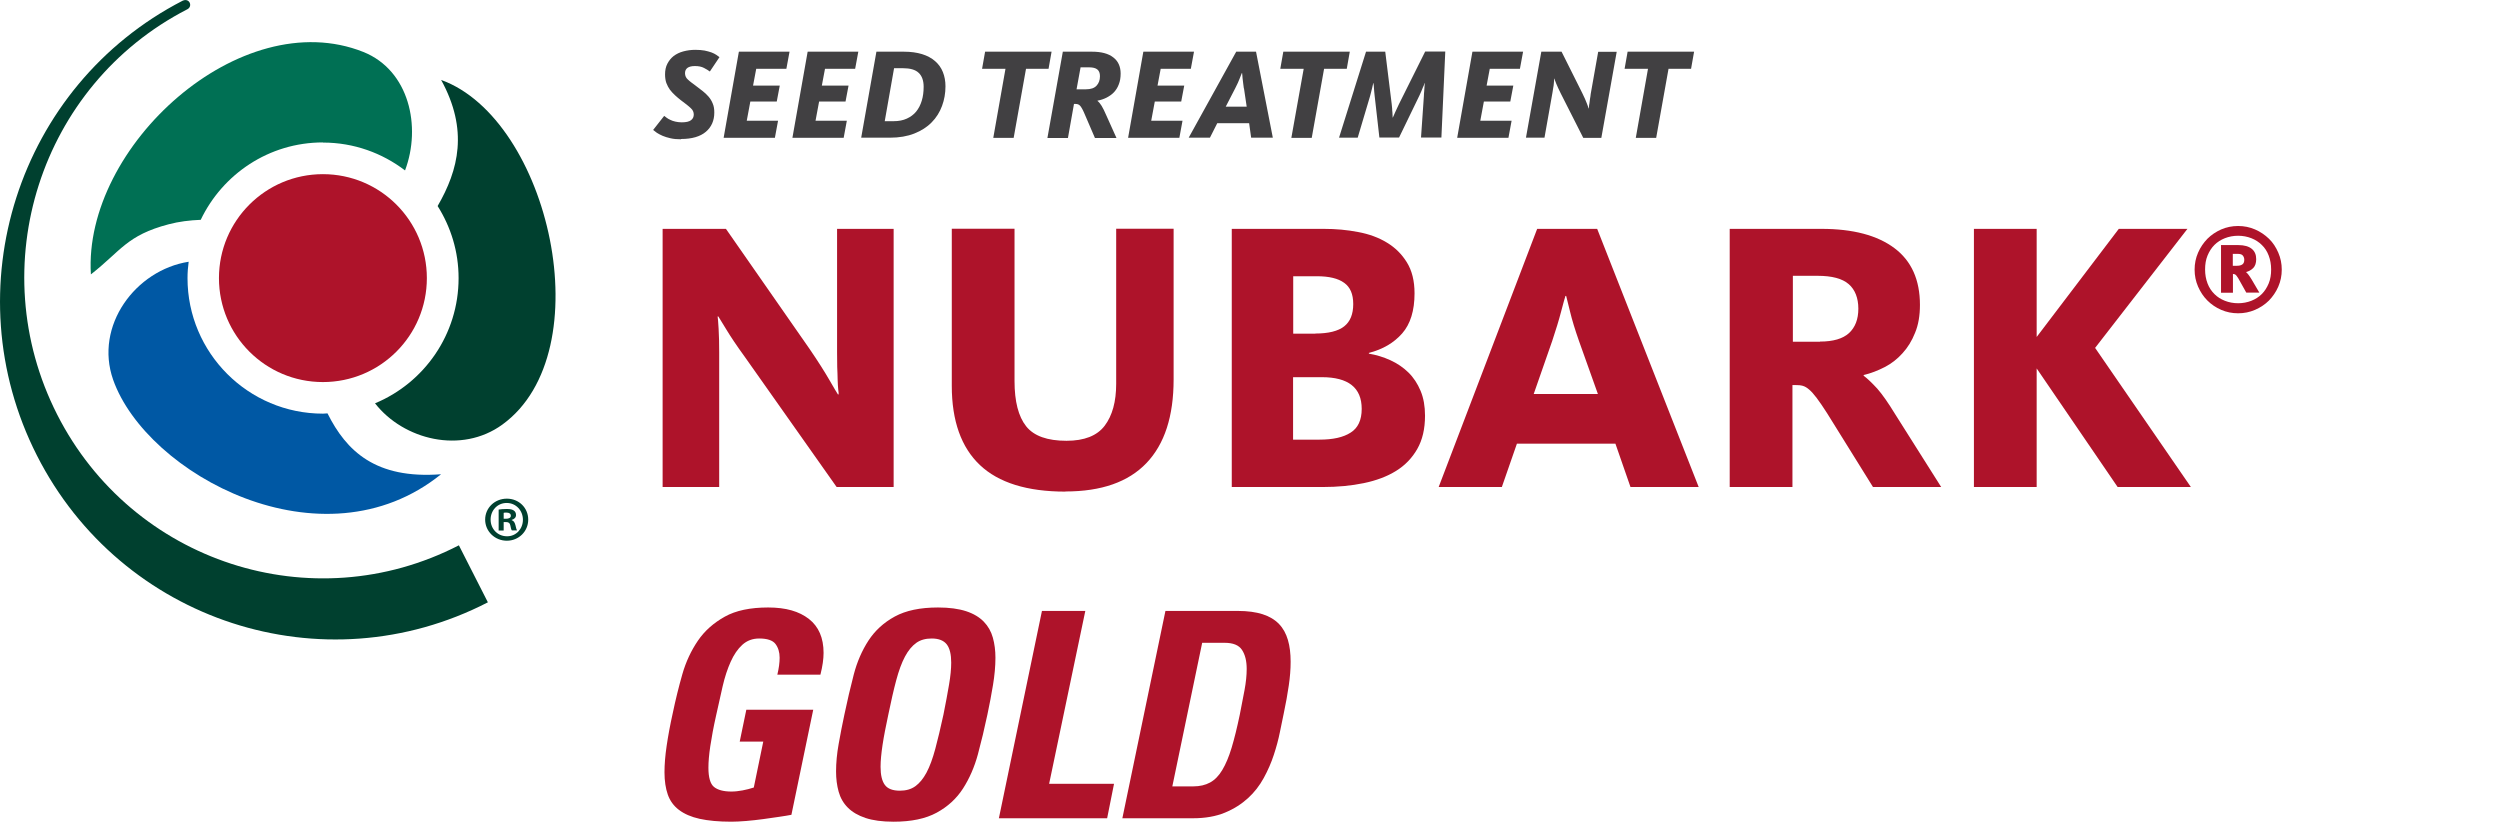
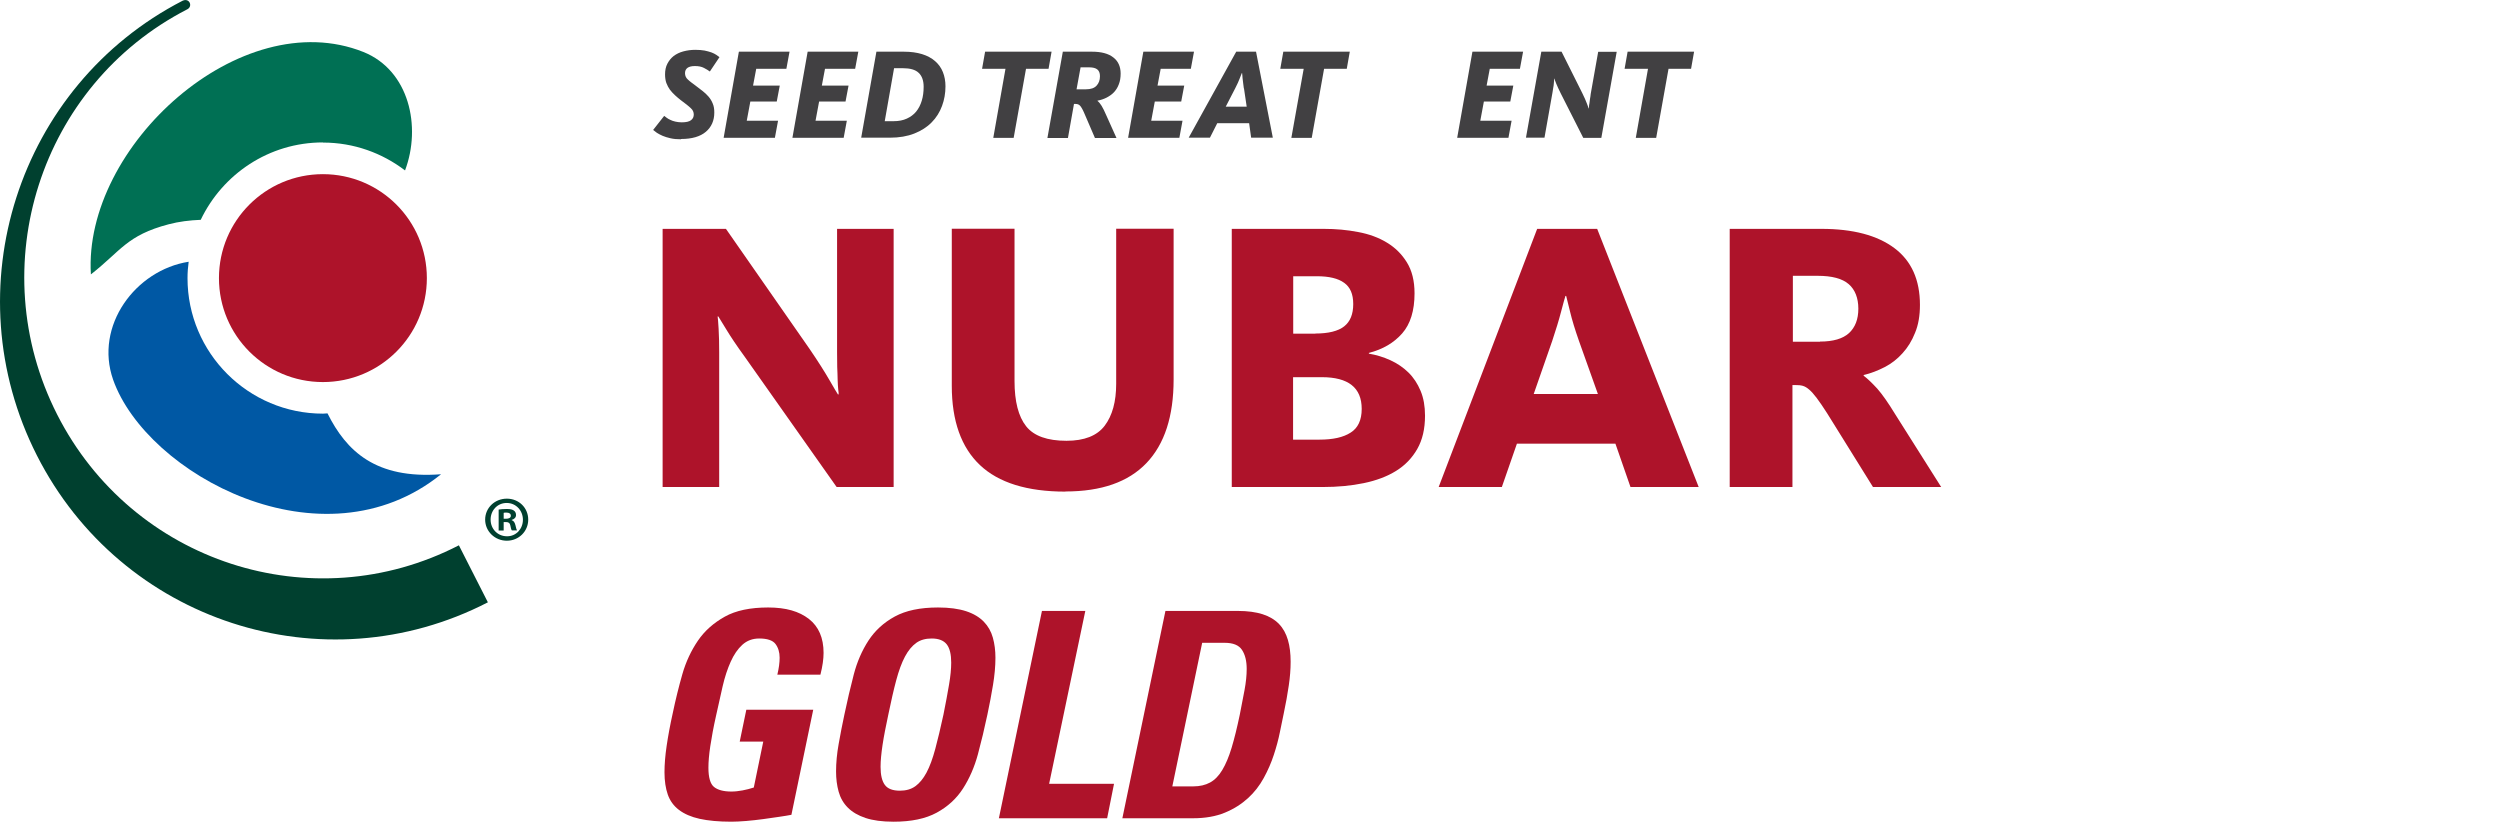
<svg xmlns="http://www.w3.org/2000/svg" viewBox="0 0 174.12 57.55">
  <clipPath id="a">
    <path d="m0 0h38.68v44.53h-38.68z" />
  </clipPath>
  <clipPath id="b">
    <path d="m0 0h39.48v44.63h-39.48z" />
  </clipPath>
  <g fill="#414042">
    <path d="m47.42 9.7c-.27 0-.51-.02-.72-.07s-.39-.1-.55-.17-.29-.14-.4-.21c-.11-.08-.19-.14-.26-.2l.77-.98s.1.08.17.13.16.11.26.15c.1.05.21.09.35.12.13.03.28.05.44.05.31 0 .52-.05.65-.15s.19-.23.19-.4c0-.08-.02-.16-.05-.23s-.08-.14-.16-.21c-.07-.07-.17-.15-.28-.24s-.25-.19-.42-.32c-.14-.11-.27-.22-.4-.34s-.24-.24-.35-.38c-.1-.14-.18-.29-.25-.47-.06-.17-.09-.38-.09-.6 0-.28.05-.53.16-.74s.25-.39.44-.54c.19-.14.41-.25.67-.32s.54-.11.84-.11c.25 0 .46.02.64.05.18.04.34.08.48.13.13.05.25.11.34.17s.16.11.22.16l-.67 1c-.1-.08-.24-.16-.41-.25s-.38-.13-.63-.13c-.46 0-.69.17-.69.5 0 .09.02.17.05.24s.08.14.15.2.15.14.25.21c.1.08.22.16.36.27s.29.22.43.33.28.24.4.38.22.3.29.48c.08.18.11.39.11.63 0 .56-.2 1.01-.59 1.34s-.97.5-1.72.5z" />
    <path d="m51.47 3.6h3.52l-.22 1.19h-2.1l-.22 1.17h1.86l-.21 1.11h-1.84l-.25 1.34h2.18l-.22 1.19h-3.57l1.06-5.99z" />
    <path d="m56.26 3.6h3.52l-.22 1.19h-2.1l-.22 1.17h1.86l-.21 1.11h-1.84l-.25 1.34h2.18l-.22 1.19h-3.57l1.06-5.99z" />
    <path d="m61.05 3.6h1.9c.49 0 .91.06 1.27.17s.67.28.91.49.42.46.54.76.18.63.18.99c0 .48-.08.94-.24 1.37s-.4.82-.72 1.14c-.32.33-.73.59-1.21.78s-1.05.29-1.7.29h-2l1.06-5.99zm1.2 4.84c.35 0 .65-.06.91-.18s.48-.28.65-.49.3-.46.39-.76c.09-.29.13-.62.13-.97 0-.43-.12-.76-.35-.97-.23-.22-.6-.32-1.1-.32h-.61l-.65 3.69h.62z" />
    <path d="m70.03 4.79h-1.63l.21-1.19h4.63l-.21 1.19h-1.57l-.86 4.81h-1.42z" />
    <path d="m74.02 3.6h2.03c.65 0 1.15.13 1.49.4.34.26.51.64.51 1.12 0 .29-.04.54-.13.76-.08.22-.2.4-.34.55s-.32.27-.51.37c-.2.1-.41.17-.63.21v.02c.1.08.2.2.29.35s.2.37.32.65l.71 1.58h-1.5l-.74-1.72c-.11-.26-.21-.43-.29-.52s-.18-.13-.31-.13h-.12l-.42 2.37h-1.43l1.07-5.99zm1.61 2.62c.34 0 .58-.08.74-.25s.24-.39.24-.66c0-.22-.06-.37-.18-.47s-.31-.15-.58-.15h-.59l-.28 1.53h.66z" />
    <path d="m79.64 3.6h3.52l-.22 1.19h-2.1l-.22 1.17h1.86l-.21 1.11h-1.84l-.25 1.34h2.18l-.22 1.19h-3.57l1.06-5.99z" />
    <path d="m84.26 9.59h-1.47l3.31-5.99h1.38l1.17 5.99h-1.51l-.14-1.01h-2.22l-.51 1.01zm2.37-3.44c-.02-.13-.04-.26-.05-.39-.02-.13-.03-.24-.04-.34 0-.1-.02-.21-.03-.33h-.02c-.05.12-.09.23-.13.33s-.09.21-.14.34c-.06.13-.12.26-.19.39l-.66 1.28h1.46l-.19-1.28z" />
    <path d="m90.8 4.79h-1.63l.21-1.19h4.63l-.21 1.19h-1.58l-.86 4.81h-1.42z" />
-     <path d="m95.13 3.6h1.35l.45 3.65c.01.1.02.2.03.31 0 .1.01.2.02.28s0 .16.01.22 0 .1 0 .12h.02s.03-.06.06-.13.06-.14.1-.23.09-.18.13-.28.09-.2.14-.3l1.82-3.65h1.4l-.27 5.99h-1.42l.2-2.89c0-.11.01-.21.02-.31 0-.1.02-.19.02-.28 0-.08.01-.15.02-.21s.01-.09.02-.1h-.02s-.02.04-.04.1c-.02.05-.05.12-.09.2s-.07.17-.11.27-.09.2-.13.29l-1.42 2.93h-1.37l-.33-2.91c-.01-.1-.02-.19-.03-.29 0-.1-.02-.19-.02-.27s-.01-.16-.02-.22 0-.1 0-.11h-.02s0 .05-.03.11l-.05.22c-.02.08-.04.18-.07.28s-.05.2-.08.31l-.86 2.89h-1.3l1.88-5.99z" />
    <path d="m102.56 3.6h3.52l-.22 1.19h-2.1l-.22 1.17h1.86l-.21 1.11h-1.84l-.25 1.34h2.18l-.22 1.19h-3.57l1.06-5.99z" />
    <path d="m107.36 3.6h1.4l1.44 2.88c.14.28.24.51.32.72s.12.32.13.35h.02s0-.06 0-.12.01-.14.03-.23c.01-.09.03-.2.04-.31.02-.11.04-.23.05-.35l.52-2.93h1.29l-1.07 5.99h-1.26l-1.57-3.1c-.13-.26-.23-.48-.31-.67s-.11-.3-.13-.35h-.02s0 .06 0 .12-.01.13-.02.22c0 .09-.02.18-.04.29s-.04.22-.05.32l-.56 3.16h-1.29l1.07-5.99z" />
    <path d="m114.78 4.79h-1.63l.21-1.19h4.63l-.21 1.19h-1.57l-.86 4.81h-1.42z" />
  </g>
  <path d="m46.16 15.94h4.4l5.83 8.37c.58.85 1.03 1.56 1.36 2.13.33.58.54.92.61 1.03h.05c0-.05 0-.17-.03-.35-.02-.18-.03-.4-.04-.67 0-.27-.02-.57-.03-.89 0-.32-.01-.67-.01-1.03v-8.59h3.94v17.98h-3.97l-6.4-9.07c-.56-.77-.98-1.4-1.27-1.88s-.48-.79-.57-.93h-.05c.02.09.04.38.07.86.03.49.04 1.04.04 1.65v9.37h-3.94v-17.98z" fill="#ae132a" />
  <path d="m74.2 34.24c-2.66 0-4.65-.62-5.95-1.85s-1.96-3.07-1.96-5.52v-10.94h4.37v10.61c0 1.42.27 2.47.81 3.15s1.48 1.01 2.81 1.01c1.24 0 2.13-.35 2.66-1.05s.8-1.67.8-2.92v-10.8h4v10.5c0 2.56-.63 4.5-1.89 5.82s-3.14 1.98-5.64 1.98z" fill="#ae132a" />
  <path d="m85.77 15.94h6.43c.83 0 1.62.07 2.39.22.76.14 1.44.39 2.01.74.58.35 1.04.81 1.39 1.38s.53 1.28.53 2.15c0 1.21-.29 2.14-.86 2.79-.58.66-1.35 1.11-2.32 1.36v.05c.52.09 1.02.24 1.5.46s.89.5 1.25.85.64.78.85 1.28.31 1.08.31 1.73c0 .92-.18 1.69-.54 2.32s-.85 1.14-1.48 1.53-1.38.67-2.25.85-1.82.27-2.85.27h-6.34v-17.98zm5.84 7.29c.92 0 1.59-.17 2.01-.5s.63-.85.63-1.55-.21-1.18-.63-1.48c-.42-.31-1.06-.46-1.9-.46h-1.65v4h1.54zm.29 7.39c.94 0 1.66-.16 2.17-.49.51-.32.77-.87.77-1.65 0-1.48-.93-2.21-2.78-2.21h-2v4.35z" fill="#ae132a" />
  <path d="m107.05 15.94h4.19l7.07 17.98h-4.75l-1.05-3.02h-6.86l-1.05 3.02h-4.4l6.86-17.98zm4.24 11.5-1.32-3.7c-.27-.77-.48-1.45-.62-2.04s-.23-.95-.27-1.09h-.05c-.05.16-.16.54-.31 1.12s-.36 1.26-.61 2.01l-1.29 3.7h4.48z" fill="#ae132a" />
  <path d="m120.49 15.94h6.37c2.2 0 3.89.45 5.08 1.34s1.78 2.21 1.78 3.96c0 .74-.11 1.39-.34 1.94-.22.56-.52 1.04-.88 1.43-.36.4-.77.72-1.24.96s-.95.43-1.46.55v.05c.27.2.58.5.95.9.36.41.77 1 1.24 1.77l3.21 5.08h-4.75l-3.19-5.13c-.29-.45-.53-.81-.73-1.07s-.37-.46-.53-.59c-.15-.13-.3-.22-.45-.26-.14-.04-.31-.05-.49-.05h-.22v7.1h-4.37v-17.98zm6.27 7.85c.92 0 1.59-.2 2.02-.59.43-.4.65-.96.65-1.7s-.23-1.33-.67-1.71c-.45-.39-1.17-.58-2.16-.58h-1.73v4.59h1.89z" fill="#ae132a" />
-   <path d="m137.48 15.94h4.37v7.53l5.72-7.53h4.78l-6.43 8.29 6.67 9.69h-5.1l-5.64-8.26v8.26h-4.37z" fill="#ae132a" />
-   <path d="m155.88 21.82c-.42 0-.81-.08-1.18-.24s-.69-.38-.96-.65-.49-.6-.65-.97-.24-.76-.24-1.18.08-.81.24-1.18.38-.69.65-.97c.27-.27.6-.49.96-.65.37-.16.76-.24 1.18-.24s.81.08 1.18.24.69.38.97.65.49.6.65.97.24.76.24 1.18-.08.81-.24 1.18-.38.69-.65.97c-.27.27-.6.49-.97.65s-.76.24-1.18.24zm0-.7c.33 0 .64-.06.92-.17s.53-.27.73-.47.36-.45.48-.74.17-.61.17-.97-.06-.68-.17-.97-.27-.54-.48-.74c-.2-.2-.45-.36-.73-.47s-.59-.17-.92-.17-.64.06-.92.17-.53.27-.73.47-.36.45-.48.74-.17.61-.17.97.06.68.17.97.27.53.48.74.45.36.73.47.59.17.92.17zm-1.2-4.05h1.22c.41 0 .72.09.93.26s.31.41.31.72c0 .27-.07.48-.21.62s-.31.23-.5.28c.04.03.1.09.16.17s.14.19.23.34l.54.92h-.91l-.56-1c-.08-.12-.14-.21-.18-.24-.05-.04-.11-.06-.19-.06v1.31h-.83v-3.31zm1.13 1.44c.15 0 .27-.03.36-.09s.14-.17.14-.32c0-.13-.04-.23-.11-.31s-.19-.11-.37-.11h-.32v.83h.29z" fill="#ae132a" />
  <path d="m54.14 46.99c.11-.45.16-.85.16-1.18 0-.39-.1-.71-.29-.96s-.57-.38-1.13-.38c-.47 0-.86.15-1.18.44s-.59.69-.81 1.18-.41 1.06-.56 1.71-.3 1.32-.45 2.01c-.19.84-.32 1.56-.41 2.16s-.13 1.1-.13 1.5c0 .68.13 1.13.39 1.34s.66.32 1.21.32c.25 0 .51-.03.78-.08s.53-.12.78-.2l.66-3.2h-1.64l.46-2.22h4.66l-1.52 7.32c-.21.04-.5.09-.85.14s-.73.11-1.12.16-.79.1-1.18.13-.74.05-1.03.05c-.88 0-1.62-.07-2.21-.2s-1.07-.34-1.44-.62-.63-.64-.78-1.07-.23-.95-.23-1.55c0-.55.05-1.16.15-1.84s.24-1.45.43-2.3c.19-.91.41-1.8.66-2.68s.62-1.66 1.09-2.35 1.1-1.24 1.87-1.67 1.78-.64 3.02-.64 2.16.27 2.84.8 1.02 1.32 1.02 2.36c0 .43-.07.93-.22 1.52z" fill="#ae132a" />
  <path d="m62.23 57.23c-.79 0-1.44-.09-1.95-.26s-.92-.41-1.23-.72-.52-.68-.64-1.11-.18-.9-.18-1.41c0-.6.06-1.24.18-1.91s.25-1.36.4-2.05c.2-.96.42-1.89.65-2.78s.58-1.69 1.03-2.38 1.06-1.25 1.83-1.67 1.77-.63 3.01-.63c.79 0 1.44.09 1.96.26s.93.42 1.23.73.51.68.63 1.11.18.89.18 1.4c0 .6-.06 1.23-.17 1.9s-.24 1.35-.39 2.06c-.2.95-.42 1.87-.66 2.76s-.59 1.69-1.04 2.39-1.06 1.26-1.83 1.68-1.77.63-3.01.63zm.44-2.16c.43 0 .79-.1 1.08-.31s.55-.52.78-.95.43-.98.61-1.65.37-1.47.57-2.39c.16-.8.29-1.5.39-2.09s.15-1.1.15-1.53c0-.57-.1-1-.31-1.27s-.56-.41-1.05-.41c-.43 0-.79.1-1.08.31s-.55.52-.78.95-.43.98-.61 1.65-.36 1.47-.55 2.39c-.17.8-.31 1.5-.4 2.1s-.14 1.11-.14 1.54c0 .57.1.99.3 1.26s.55.4 1.04.4z" fill="#ae132a" />
  <path d="m69.57 56.99 3-14.44h3.02l-2.52 12.04h4.52l-.48 2.4z" fill="#ae132a" />
  <path d="m81.17 42.55h5.04c.68 0 1.26.08 1.73.23s.85.38 1.14.68.49.67.62 1.11.19.95.19 1.52c0 .51-.04 1.06-.13 1.66s-.2 1.25-.35 1.94c-.08.37-.17.81-.27 1.31s-.24 1.02-.42 1.57-.41 1.08-.7 1.61-.65 1-1.1 1.41-.98.75-1.61 1.01-1.37.39-2.22.39h-4.92zm.48 12.22h1.46c.45 0 .84-.09 1.17-.27s.61-.47.85-.87.46-.92.65-1.55.38-1.4.57-2.31c.12-.6.23-1.17.33-1.71s.15-1.03.15-1.47c0-.56-.11-1-.33-1.33s-.62-.49-1.21-.49h-1.56z" fill="#ae132a" />
  <g clip-path="url(#a)">
    <g clip-path="url(#b)">
      <g fill-rule="evenodd">
-         <path d="m30.72 5.56c1.92 3.49 1.22 6.27-.24 8.79.92 1.46 1.46 3.17 1.46 5.02 0 3.93-2.4 7.3-5.82 8.72 1.98 2.54 6.01 3.56 8.87 1.48 6.98-5.07 3.26-21.28-4.26-24" fill="#00402f" />
        <path d="m29.73 19.37c0 4-3.24 7.24-7.24 7.24s-7.24-3.24-7.24-7.24 3.24-7.24 7.24-7.24 7.24 3.24 7.24 7.24" fill="#ae132a" />
        <path d="m22.5 9.93c2.15 0 4.12.73 5.71 1.94 1.15-3.05.29-6.97-2.9-8.25-8.55-3.41-19.53 6.58-18.98 15.49 2.1-1.64 2.49-2.72 5.42-3.49.72-.19 1.47-.28 2.23-.31 1.52-3.18 4.75-5.39 8.51-5.39" fill="#007054" />
        <path d="m22.81 28.79c-.1 0-.21.02-.31.02-5.21 0-9.44-4.23-9.44-9.44 0-.39.03-.77.08-1.14-3.7.58-6.58 4.46-5.26 8.22 2.33 6.58 14.58 13.24 22.84 6.58-4.57.35-6.6-1.62-7.91-4.24" fill="#0058a4" />
      </g>
      <path d="m33.98 41.95c-11.48 5.92-25.54 1.34-31.41-10.23-5.88-11.58-1.32-25.76 10.15-31.67.48-.22.74.41.3.61-10.22 5.27-14.28 17.9-9.04 28.21 5.23 10.3 17.76 14.38 27.98 9.11z" fill="#00402f" />
      <path d="m35.08 36.13h.16c.19 0 .34-.06.34-.21 0-.13-.1-.22-.31-.22-.09 0-.15 0-.19.02v.42zm-.01.82h-.34v-1.46c.13-.02.32-.04.56-.04.28 0 .4.04.5.11.09.06.15.17.15.31 0 .18-.13.29-.3.34v.02c.14.04.21.16.26.35.04.22.08.3.11.36h-.36c-.05-.05-.07-.18-.11-.36-.03-.15-.12-.22-.3-.22h-.16v.58zm-.9-.76c0 .65.49 1.16 1.14 1.16.63.01 1.11-.51 1.11-1.15s-.48-1.17-1.13-1.17-1.12.52-1.12 1.16m2.62 0c0 .82-.66 1.47-1.49 1.47s-1.51-.65-1.51-1.47.67-1.46 1.51-1.46 1.49.64 1.49 1.46" fill="#00402f" />
    </g>
  </g>
</svg>